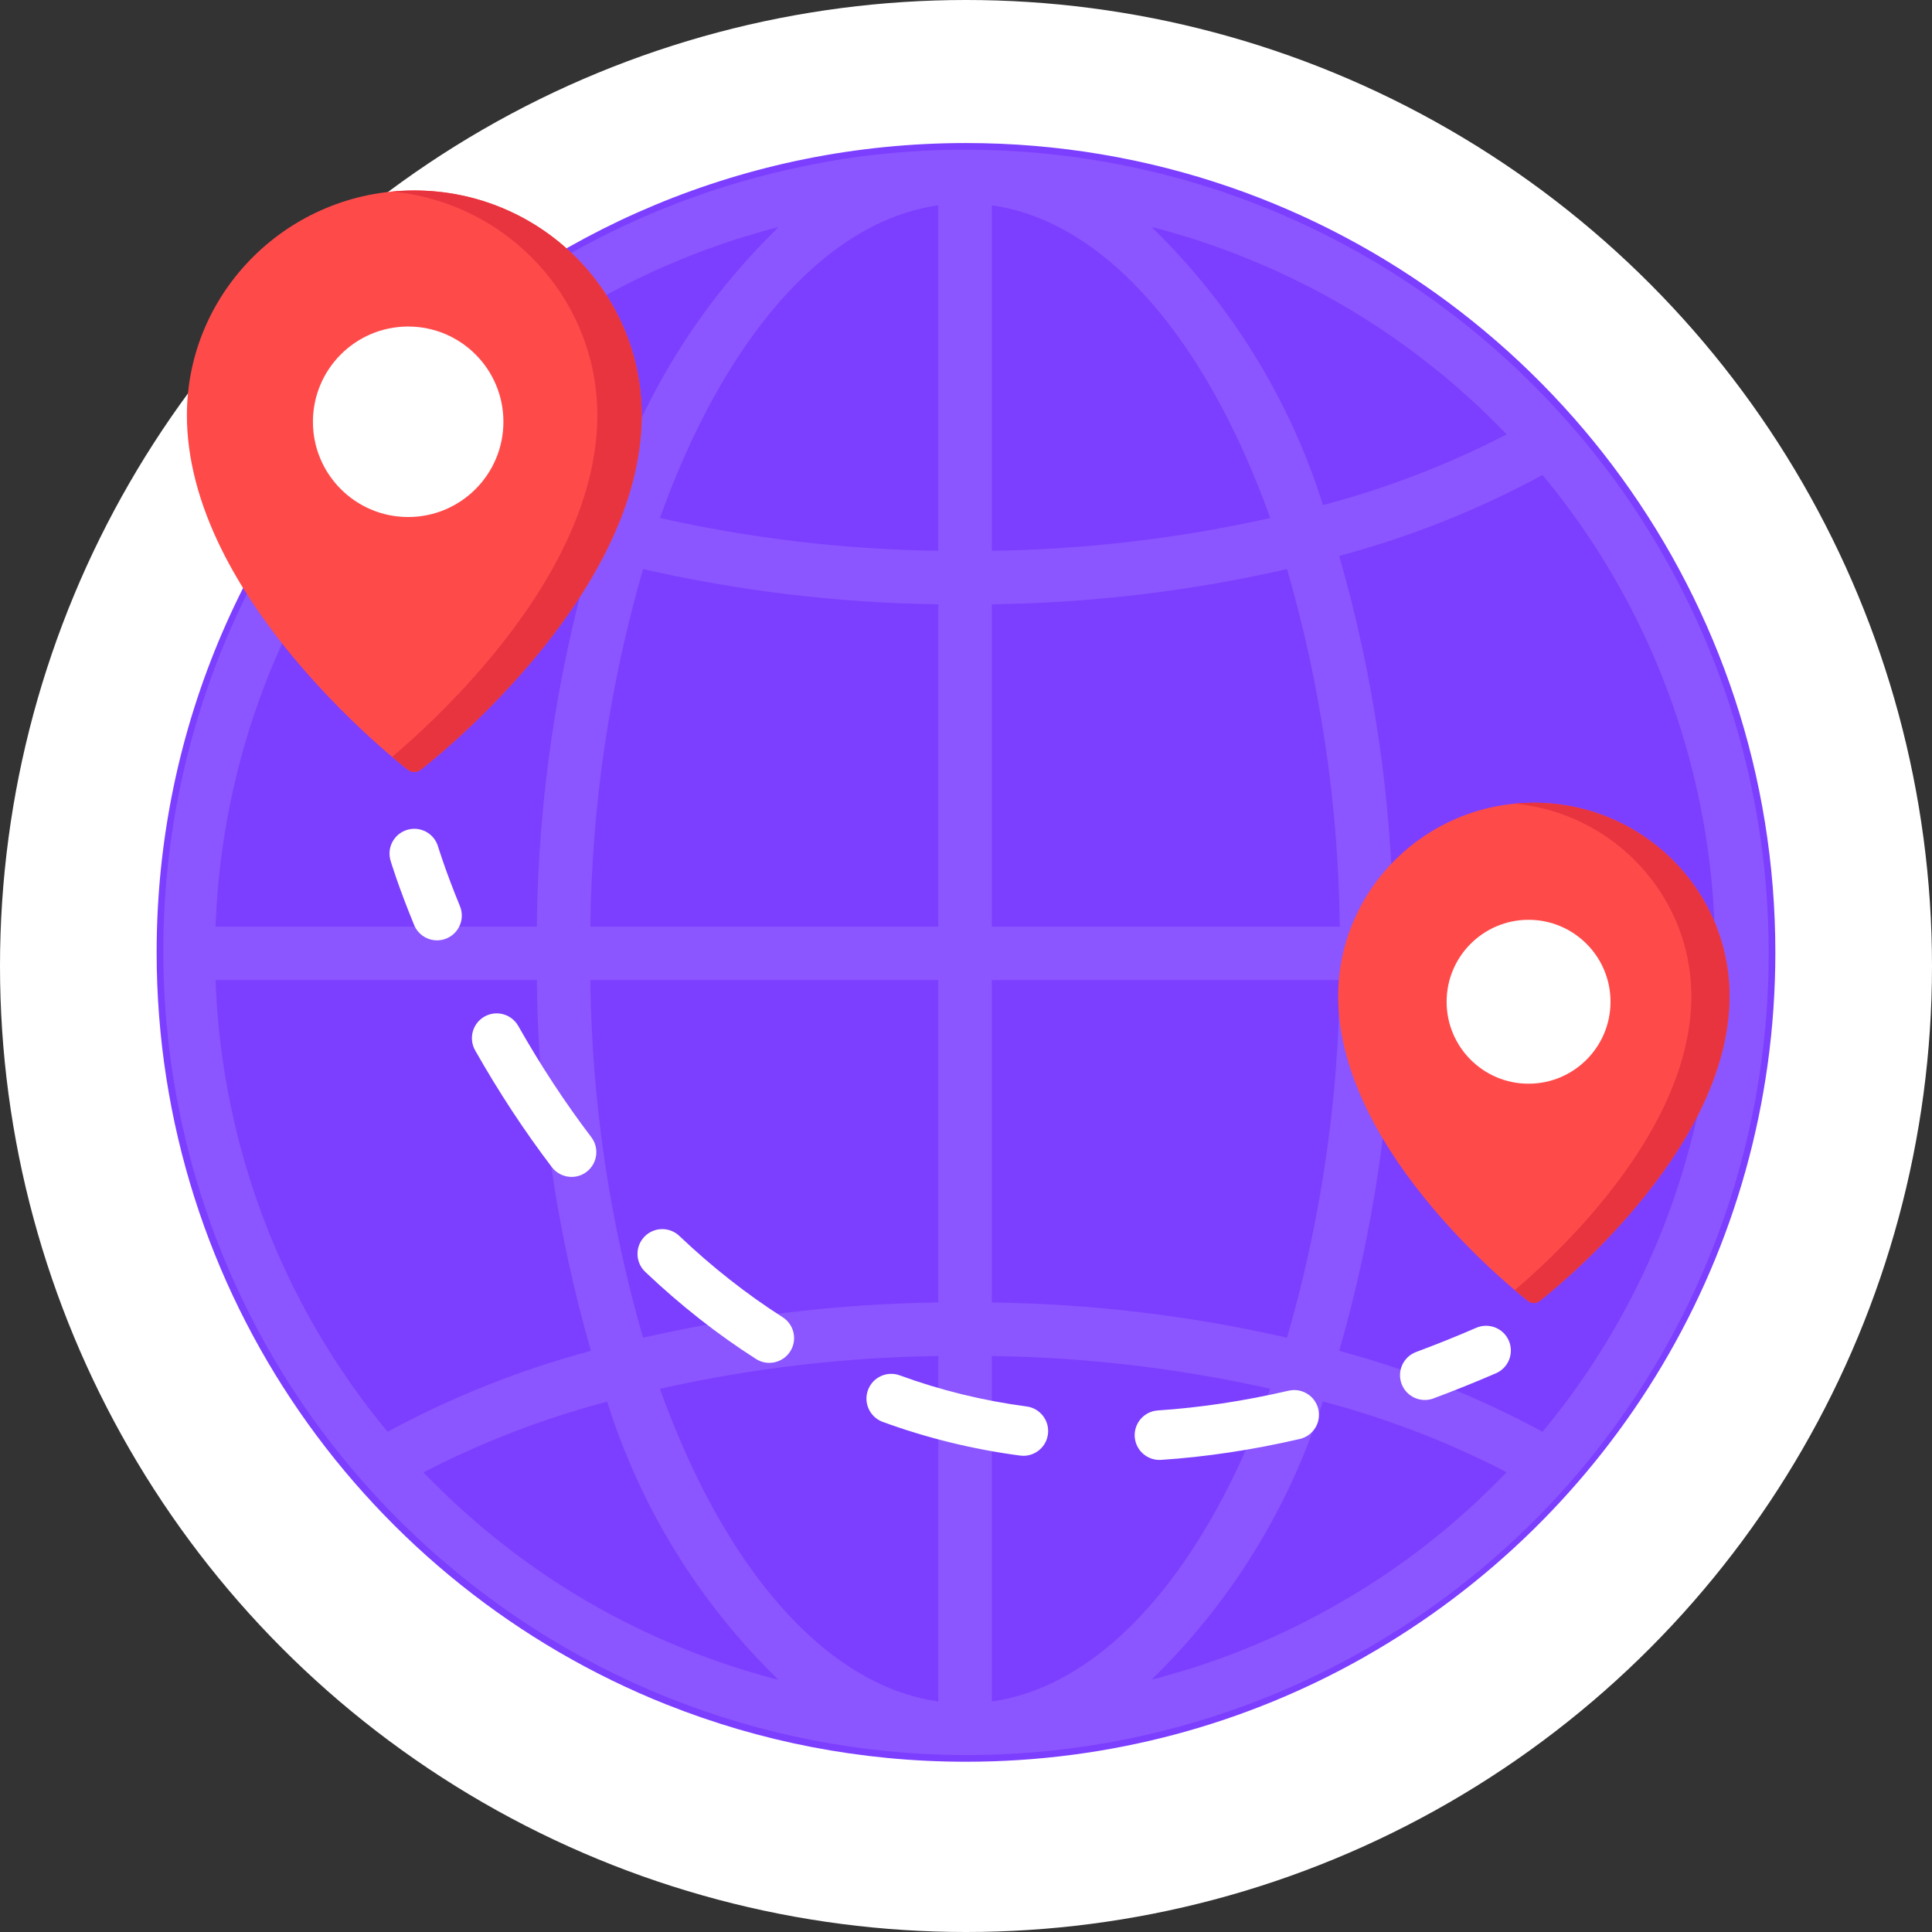
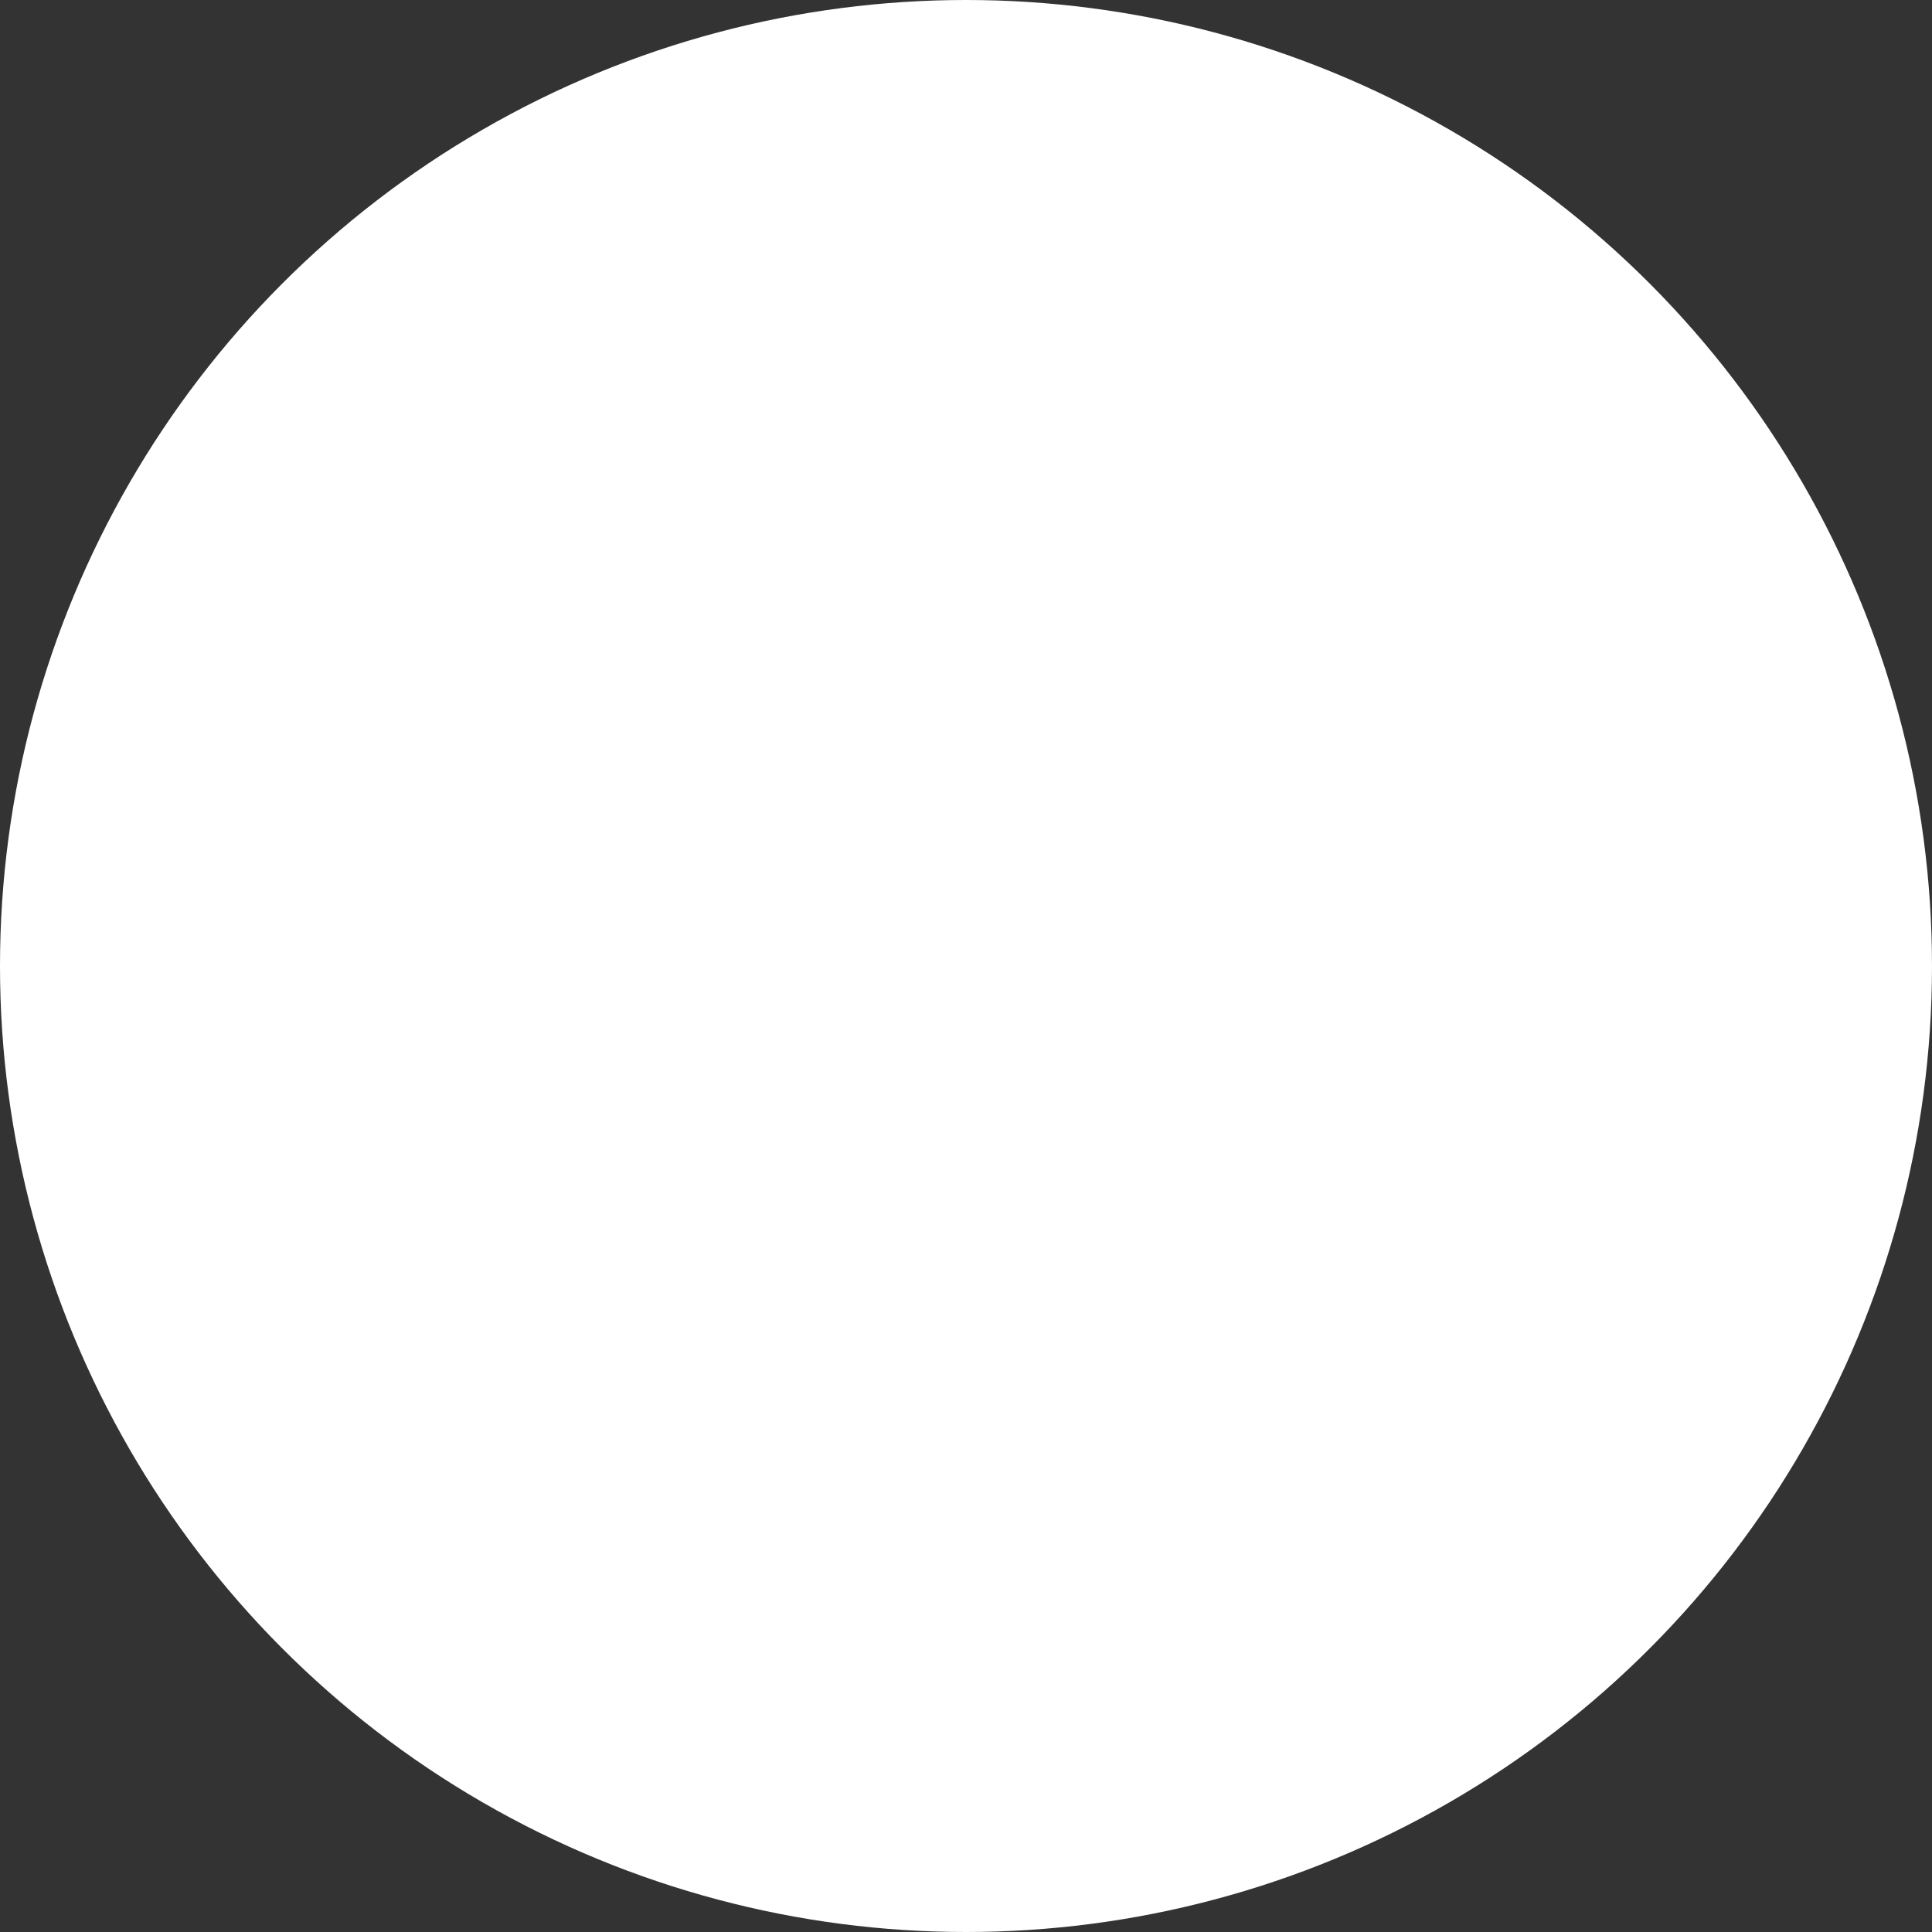
<svg xmlns="http://www.w3.org/2000/svg" viewBox="822.5 350 142 142" width="142" height="142">
  <rect x="822.5" y="350" width="142" height="142" fill="#333333" stroke="none" />
  <defs>
    <clipPath id="clip0_5_410">
      <path d="M0.5 0H1440.5V1685C1440.5 1729.18 1404.68 1765 1360.5 1765H80.5C36.317 1765 0.5 1729.18 0.5 1685V0Z" fill="white" />
    </clipPath>
    <clipPath id="clip4_5_410">
-       <rect width="118.973" height="118.973" fill="white" transform="translate(834.014 360.513)" />
-     </clipPath>
+       </clipPath>
    <clipPath id="clip5_5_410">
-       <rect width="118.973" height="118.973" fill="white" transform="translate(833.749 360.248)" />
-     </clipPath>
+       </clipPath>
    <clipPath id="clip6_5_410">
      <rect width="39" height="43" fill="white" transform="translate(835.5 364)" />
    </clipPath>
    <clipPath id="clip7_5_410">
      <rect width="33.558" height="37" fill="white" transform="translate(920.22 409)" />
    </clipPath>
  </defs>
  <g>
    <title>Travle_Icon</title>
    <circle cx="893.5" cy="421" r="71" fill="white" clip-path="url(#clip0_5_410)" />
    <g clip-path="url(#clip4_5_410)">
-       <path d="M952.986 420C952.986 442.199 940.824 461.559 922.799 471.776V471.78C914.151 476.683 904.15 479.486 893.499 479.486C885.729 479.486 878.307 477.995 871.505 475.286H871.498C849.533 466.54 834.013 445.085 834.013 420C834.013 403.328 840.87 388.255 851.921 377.458C862.644 366.975 877.317 360.513 893.499 360.513C900.293 360.513 906.822 361.653 912.903 363.75C936.228 371.796 952.986 393.94 952.986 420Z" fill="#7C3EFF" />
      <g clip-path="url(#clip5_5_410)">
        <path opacity="0.7" d="M893.432 361C891.317 361 889.203 361.113 887.1 361.34C885.172 361.537 883.268 361.86 881.39 362.252C881.026 362.328 880.663 362.408 880.299 362.492C869.232 365.012 859.127 370.671 851.194 378.79C850.457 379.547 849.735 380.325 849.029 381.126C827.602 405.727 830.173 443.042 854.772 464.471C878.323 484.986 913.772 483.621 935.675 461.355C936.415 460.599 937.136 459.821 937.841 459.02C947.297 448.25 952.508 434.405 952.5 420.073C952.5 387.447 926.054 361 893.432 361ZM853.819 381.744C854.13 381.421 854.453 381.112 854.77 380.799C855.136 380.439 855.5 380.076 855.875 379.728C856.203 379.421 856.542 379.125 856.879 378.826C857.259 378.489 857.637 378.152 858.027 377.828C858.369 377.538 858.722 377.26 859.072 376.981C859.466 376.666 859.86 376.351 860.265 376.047C860.624 375.778 860.988 375.516 861.354 375.26C861.762 374.968 862.171 374.669 862.587 374.397C862.959 374.145 863.335 373.901 863.713 373.659C864.134 373.389 864.558 373.123 864.985 372.871C865.37 372.642 865.757 372.416 866.147 372.194C866.582 371.946 867.02 371.704 867.46 371.467C867.854 371.257 868.247 371.052 868.641 370.851C869.09 370.625 869.543 370.406 869.998 370.191C870.392 370.004 870.801 369.817 871.207 369.64C871.669 369.443 872.138 369.246 872.607 369.049C873.014 368.882 873.42 368.718 873.831 368.561C874.308 368.38 874.79 368.21 875.273 368.041C875.684 367.897 876.096 367.754 876.513 367.618C877.003 367.46 877.497 367.314 877.994 367.171C878.409 367.051 878.821 366.927 879.238 366.814C879.397 366.773 879.557 366.739 879.716 366.698C873.888 372.358 869.563 379.381 867.133 387.134C862.46 385.901 857.936 384.16 853.642 381.941C853.707 381.872 853.762 381.803 853.819 381.744ZM850.988 384.914C855.717 387.477 860.733 389.473 865.93 390.861C863.382 399.721 862.045 408.885 861.955 418.104H838.347C838.776 405.947 843.221 394.276 850.988 384.914ZM850.988 455.231C843.222 445.87 838.777 434.198 838.347 422.042H861.955C862.045 431.261 863.382 440.425 865.93 449.285C860.733 450.673 855.718 452.669 850.988 455.231ZM879.226 473.339C878.828 473.239 878.417 473.109 878.007 472.989C877.509 472.843 877.009 472.697 876.517 472.538C876.101 472.404 875.692 472.26 875.282 472.117C874.798 471.949 874.314 471.778 873.835 471.595C873.426 471.439 873.022 471.276 872.616 471.11C872.146 470.913 871.675 470.717 871.209 470.52C870.807 470.342 870.407 470.16 870.01 469.972C869.551 469.756 869.094 469.535 868.631 469.307C868.238 469.11 867.844 468.913 867.45 468.698C867.005 468.46 866.564 468.216 866.123 467.964C865.729 467.745 865.355 467.521 864.975 467.292C864.542 467.032 864.117 466.765 863.691 466.491C863.317 466.253 862.943 466.01 862.575 465.762C862.155 465.479 861.74 465.183 861.329 464.888C860.968 464.63 860.608 464.372 860.253 464.1C859.846 463.793 859.446 463.476 859.049 463.157C858.7 462.879 858.353 462.604 858.013 462.318C857.619 461.991 857.239 461.651 856.857 461.312C856.522 461.015 856.186 460.721 855.859 460.418C855.483 460.068 855.119 459.703 854.752 459.343C854.435 459.03 854.112 458.721 853.801 458.4C853.744 458.339 853.689 458.276 853.632 458.217C857.925 455.997 862.45 454.255 867.123 453.022C869.554 460.774 873.879 467.798 879.707 473.458C879.547 473.416 879.386 473.383 879.226 473.339ZM891.463 475.053C883.038 473.855 875.653 465.061 871.006 452.075C877.724 450.571 884.579 449.763 891.463 449.667V475.053ZM891.463 445.728C884.161 445.824 876.889 446.692 869.769 448.316C867.297 439.773 865.993 430.935 865.893 422.042H891.463V445.728ZM891.463 418.104H865.893C865.993 409.211 867.297 400.373 869.769 391.83C876.889 393.454 884.161 394.321 891.463 394.417V418.104ZM891.463 390.479C884.579 390.383 877.724 389.576 871.006 388.071C875.653 375.085 883.038 366.291 891.463 365.093V390.479ZM935.876 384.914C943.642 394.276 948.087 405.947 948.517 418.104H924.909C924.819 408.885 923.482 399.721 920.934 390.861C926.131 389.473 931.146 387.477 935.876 384.914ZM907.622 366.804C908.036 366.907 908.447 367.037 908.857 367.157C909.355 367.303 909.855 367.448 910.347 367.608C910.763 367.742 911.172 367.885 911.582 368.029C912.066 368.197 912.55 368.368 913.029 368.551C913.438 368.707 913.842 368.87 914.248 369.035C914.718 369.232 915.189 369.429 915.655 369.626C916.057 369.803 916.457 369.986 916.854 370.174C917.313 370.39 917.77 370.611 918.233 370.839C918.626 371.036 919.02 371.233 919.414 371.448C919.859 371.686 920.3 371.93 920.741 372.182C921.135 372.401 921.509 372.625 921.889 372.854C922.322 373.113 922.747 373.381 923.173 373.655C923.547 373.893 923.921 374.135 924.289 374.384C924.708 374.667 925.122 374.961 925.533 375.256C925.896 375.514 926.256 375.774 926.612 376.044C927.018 376.349 927.416 376.666 927.815 376.985C928.162 377.26 928.511 377.536 928.851 377.824C929.245 378.15 929.625 378.491 930.007 378.83C930.342 379.127 930.678 379.421 931.005 379.724C931.381 380.074 931.745 380.439 932.112 380.799C932.429 381.112 932.752 381.421 933.063 381.742C933.12 381.803 933.175 381.866 933.232 381.925C928.939 384.145 924.414 385.887 919.741 387.12C917.305 379.367 912.975 372.344 907.142 366.686C907.301 366.728 907.463 366.761 907.622 366.804ZM895.401 365.093C903.826 366.291 911.211 375.085 915.858 388.071C909.14 389.575 902.285 390.382 895.401 390.479V365.093ZM895.401 394.417C902.703 394.321 909.975 393.454 917.095 391.83C919.567 400.373 920.871 409.211 920.971 418.104H895.401V394.417ZM895.401 422.042H920.971C920.871 430.935 919.567 439.773 917.095 448.316C909.975 446.692 902.703 445.825 895.401 445.728V422.042ZM895.401 475.053V449.667C902.285 449.763 909.14 450.57 915.858 452.075C911.211 465.061 903.826 473.855 895.401 475.053ZM933.045 458.402C932.734 458.723 932.413 459.032 932.096 459.345C931.73 459.705 931.363 460.07 930.987 460.42C930.661 460.725 930.324 461.011 929.989 461.316C929.607 461.655 929.227 461.993 928.837 462.32C928.493 462.608 928.142 462.885 927.792 463.165C927.398 463.48 927.004 463.795 926.599 464.098C926.24 464.368 925.876 464.63 925.51 464.886C925.102 465.177 924.693 465.477 924.277 465.748C923.905 466.001 923.529 466.245 923.151 466.485C922.73 466.757 922.305 467.019 921.877 467.273C921.483 467.503 921.107 467.727 920.719 467.95C920.284 468.198 919.845 468.44 919.404 468.677C919.01 468.886 918.617 469.092 918.223 469.293C917.774 469.519 917.321 469.738 916.866 469.953C916.472 470.14 916.063 470.327 915.657 470.504C915.195 470.701 914.726 470.898 914.257 471.095C913.85 471.26 913.444 471.425 913.035 471.581C912.554 471.764 912.072 471.935 911.588 472.103C911.178 472.247 910.768 472.39 910.353 472.524C909.861 472.684 909.369 472.829 908.866 472.973C908.455 473.095 908.041 473.217 907.626 473.33C907.467 473.371 907.307 473.404 907.148 473.446C912.976 467.786 917.301 460.762 919.731 453.01C924.404 454.243 928.928 455.984 933.222 458.203C933.157 458.274 933.102 458.343 933.045 458.402ZM935.876 455.231C931.147 452.669 926.131 450.672 920.934 449.285C923.482 440.425 924.819 431.261 924.909 422.042H948.517C948.088 434.198 943.643 445.87 935.876 455.231Z" fill="#9260FF" />
        <g clip-path="url(#clip6_5_410)">
          <path d="M874.288 402.824L874.434 403.172L874.288 402.824Z" fill="#4CE166" />
          <path d="M852.951 364C843.735 364 836.237 371.411 836.237 380.522C836.237 383.662 837.102 386.995 838.807 390.426C840.156 393.141 842.034 395.926 844.388 398.705C848.38 403.419 852.312 406.445 852.478 406.572C852.617 406.679 852.784 406.732 852.951 406.732C853.118 406.732 853.285 406.679 853.425 406.572C853.59 406.445 857.522 403.419 861.515 398.705C863.868 395.926 865.746 393.141 867.095 390.426C868.801 386.995 869.665 383.662 869.665 380.522C869.665 371.411 862.167 364 852.951 364ZM852.951 374.237C856.462 374.237 859.309 377.051 859.309 380.522C859.309 383.993 856.462 386.806 852.951 386.806C849.44 386.806 846.593 383.993 846.593 380.522C846.593 377.051 849.44 374.237 852.951 374.237Z" fill="#FF4A4A" />
          <path d="M852.95 364C852.4 364 851.857 364.027 851.32 364.078C859.774 364.891 866.404 371.955 866.404 380.522C866.404 383.662 865.539 386.995 863.834 390.426C862.484 393.141 860.607 395.926 858.253 398.705C855.515 401.938 852.806 404.377 851.32 405.631C852.001 406.206 852.425 406.532 852.477 406.572C852.616 406.679 852.783 406.732 852.95 406.732C853.117 406.732 853.284 406.679 853.424 406.572C853.589 406.445 857.521 403.419 861.514 398.705C863.867 395.926 865.745 393.141 867.094 390.426C868.8 386.994 869.664 383.662 869.664 380.522C869.664 371.411 862.167 364 852.95 364Z" fill="#E7343F" />
-           <circle cx="852.5" cy="381" r="7" fill="white" />
        </g>
        <g clip-path="url(#clip7_5_410)">
          <path d="M935.237 409C927.307 409 920.855 415.377 920.855 423.216C920.855 425.919 921.599 428.786 923.067 431.738C924.228 434.075 925.843 436.471 927.868 438.862C931.304 442.919 934.687 445.523 934.83 445.632C934.95 445.724 935.093 445.769 935.237 445.769C935.381 445.769 935.525 445.723 935.645 445.632C935.787 445.523 939.17 442.919 942.606 438.862C944.631 436.471 946.247 434.075 947.408 431.738C948.875 428.786 949.619 425.919 949.619 423.216C949.619 415.377 943.167 409 935.237 409ZM935.237 417.809C938.258 417.809 940.708 420.23 940.708 423.216C940.708 426.203 938.258 428.624 935.237 428.624C932.216 428.624 929.766 426.203 929.766 423.216C929.766 420.23 932.216 417.809 935.237 417.809Z" fill="#FF4A4A" />
          <path d="M935.236 409C934.763 409 934.295 409.023 933.833 409.067C941.108 409.767 946.813 415.845 946.813 423.216C946.813 425.919 946.069 428.786 944.601 431.738C943.44 434.075 941.824 436.471 939.799 438.862C937.443 441.644 935.112 443.743 933.833 444.822C934.419 445.317 934.784 445.598 934.829 445.632C934.949 445.724 935.092 445.769 935.236 445.769C935.38 445.769 935.524 445.723 935.644 445.632C935.786 445.523 939.169 442.919 942.605 438.862C944.63 436.471 946.246 434.075 947.407 431.738C948.874 428.786 949.618 425.919 949.618 423.216C949.618 415.377 943.167 409 935.236 409Z" fill="#E7343F" />
          <circle cx="934.848" cy="423.628" r="6.023" fill="white" />
        </g>
      </g>
      <path d="M854.622 419.115C853.906 419.115 853.226 418.689 852.937 417.985C851.765 415.131 851.227 413.329 851.205 413.253C850.918 412.289 851.468 411.276 852.433 410.99C853.396 410.704 854.41 411.253 854.696 412.217C854.702 412.234 855.211 413.936 856.306 416.602C856.688 417.532 856.244 418.596 855.313 418.978C855.086 419.071 854.852 419.115 854.622 419.115Z" fill="white" />
      <path d="M907.718 457.303C906.766 457.303 905.965 456.565 905.901 455.602C905.836 454.599 906.596 453.732 907.6 453.665C910.704 453.462 913.938 452.974 917.211 452.215C918.191 451.988 919.169 452.598 919.396 453.577C919.624 454.558 919.013 455.536 918.034 455.763C914.569 456.566 911.139 457.083 907.838 457.3C907.798 457.303 907.758 457.303 907.718 457.303ZM897.719 457C897.64 457 897.559 456.995 897.478 456.984C894.01 456.525 890.611 455.691 887.378 454.507C886.434 454.161 885.949 453.114 886.294 452.17C886.64 451.226 887.686 450.741 888.631 451.087C891.614 452.18 894.751 452.949 897.955 453.373C898.953 453.506 899.654 454.421 899.522 455.417C899.401 456.334 898.618 457 897.719 457ZM879.044 450.169C878.708 450.169 878.369 450.077 878.065 449.883C875.23 448.075 872.49 445.92 869.922 443.479C869.193 442.787 869.163 441.634 869.856 440.905C870.549 440.176 871.701 440.146 872.43 440.839C874.83 443.119 877.385 445.129 880.024 446.813C880.872 447.354 881.121 448.48 880.58 449.328C880.233 449.872 879.645 450.169 879.044 450.169ZM864.512 436.502C863.962 436.502 863.419 436.255 863.06 435.784C861.042 433.132 859.145 430.244 857.422 427.201C856.926 426.325 857.234 425.214 858.109 424.718C858.985 424.223 860.096 424.53 860.591 425.405C862.234 428.307 864.04 431.057 865.958 433.579C866.567 434.379 866.412 435.522 865.612 436.131C865.283 436.381 864.896 436.502 864.512 436.502Z" fill="white" />
-       <path d="M927.222 452.897C926.482 452.897 925.788 452.445 925.514 451.711C925.164 450.769 925.643 449.721 926.586 449.369C928.038 448.829 929.525 448.232 931.004 447.592C931.927 447.194 932.999 447.618 933.398 448.541C933.797 449.465 933.372 450.537 932.448 450.935C930.911 451.599 929.366 452.221 927.856 452.783C927.647 452.861 927.432 452.897 927.222 452.897Z" fill="white" />
    </g>
  </g>
</svg>